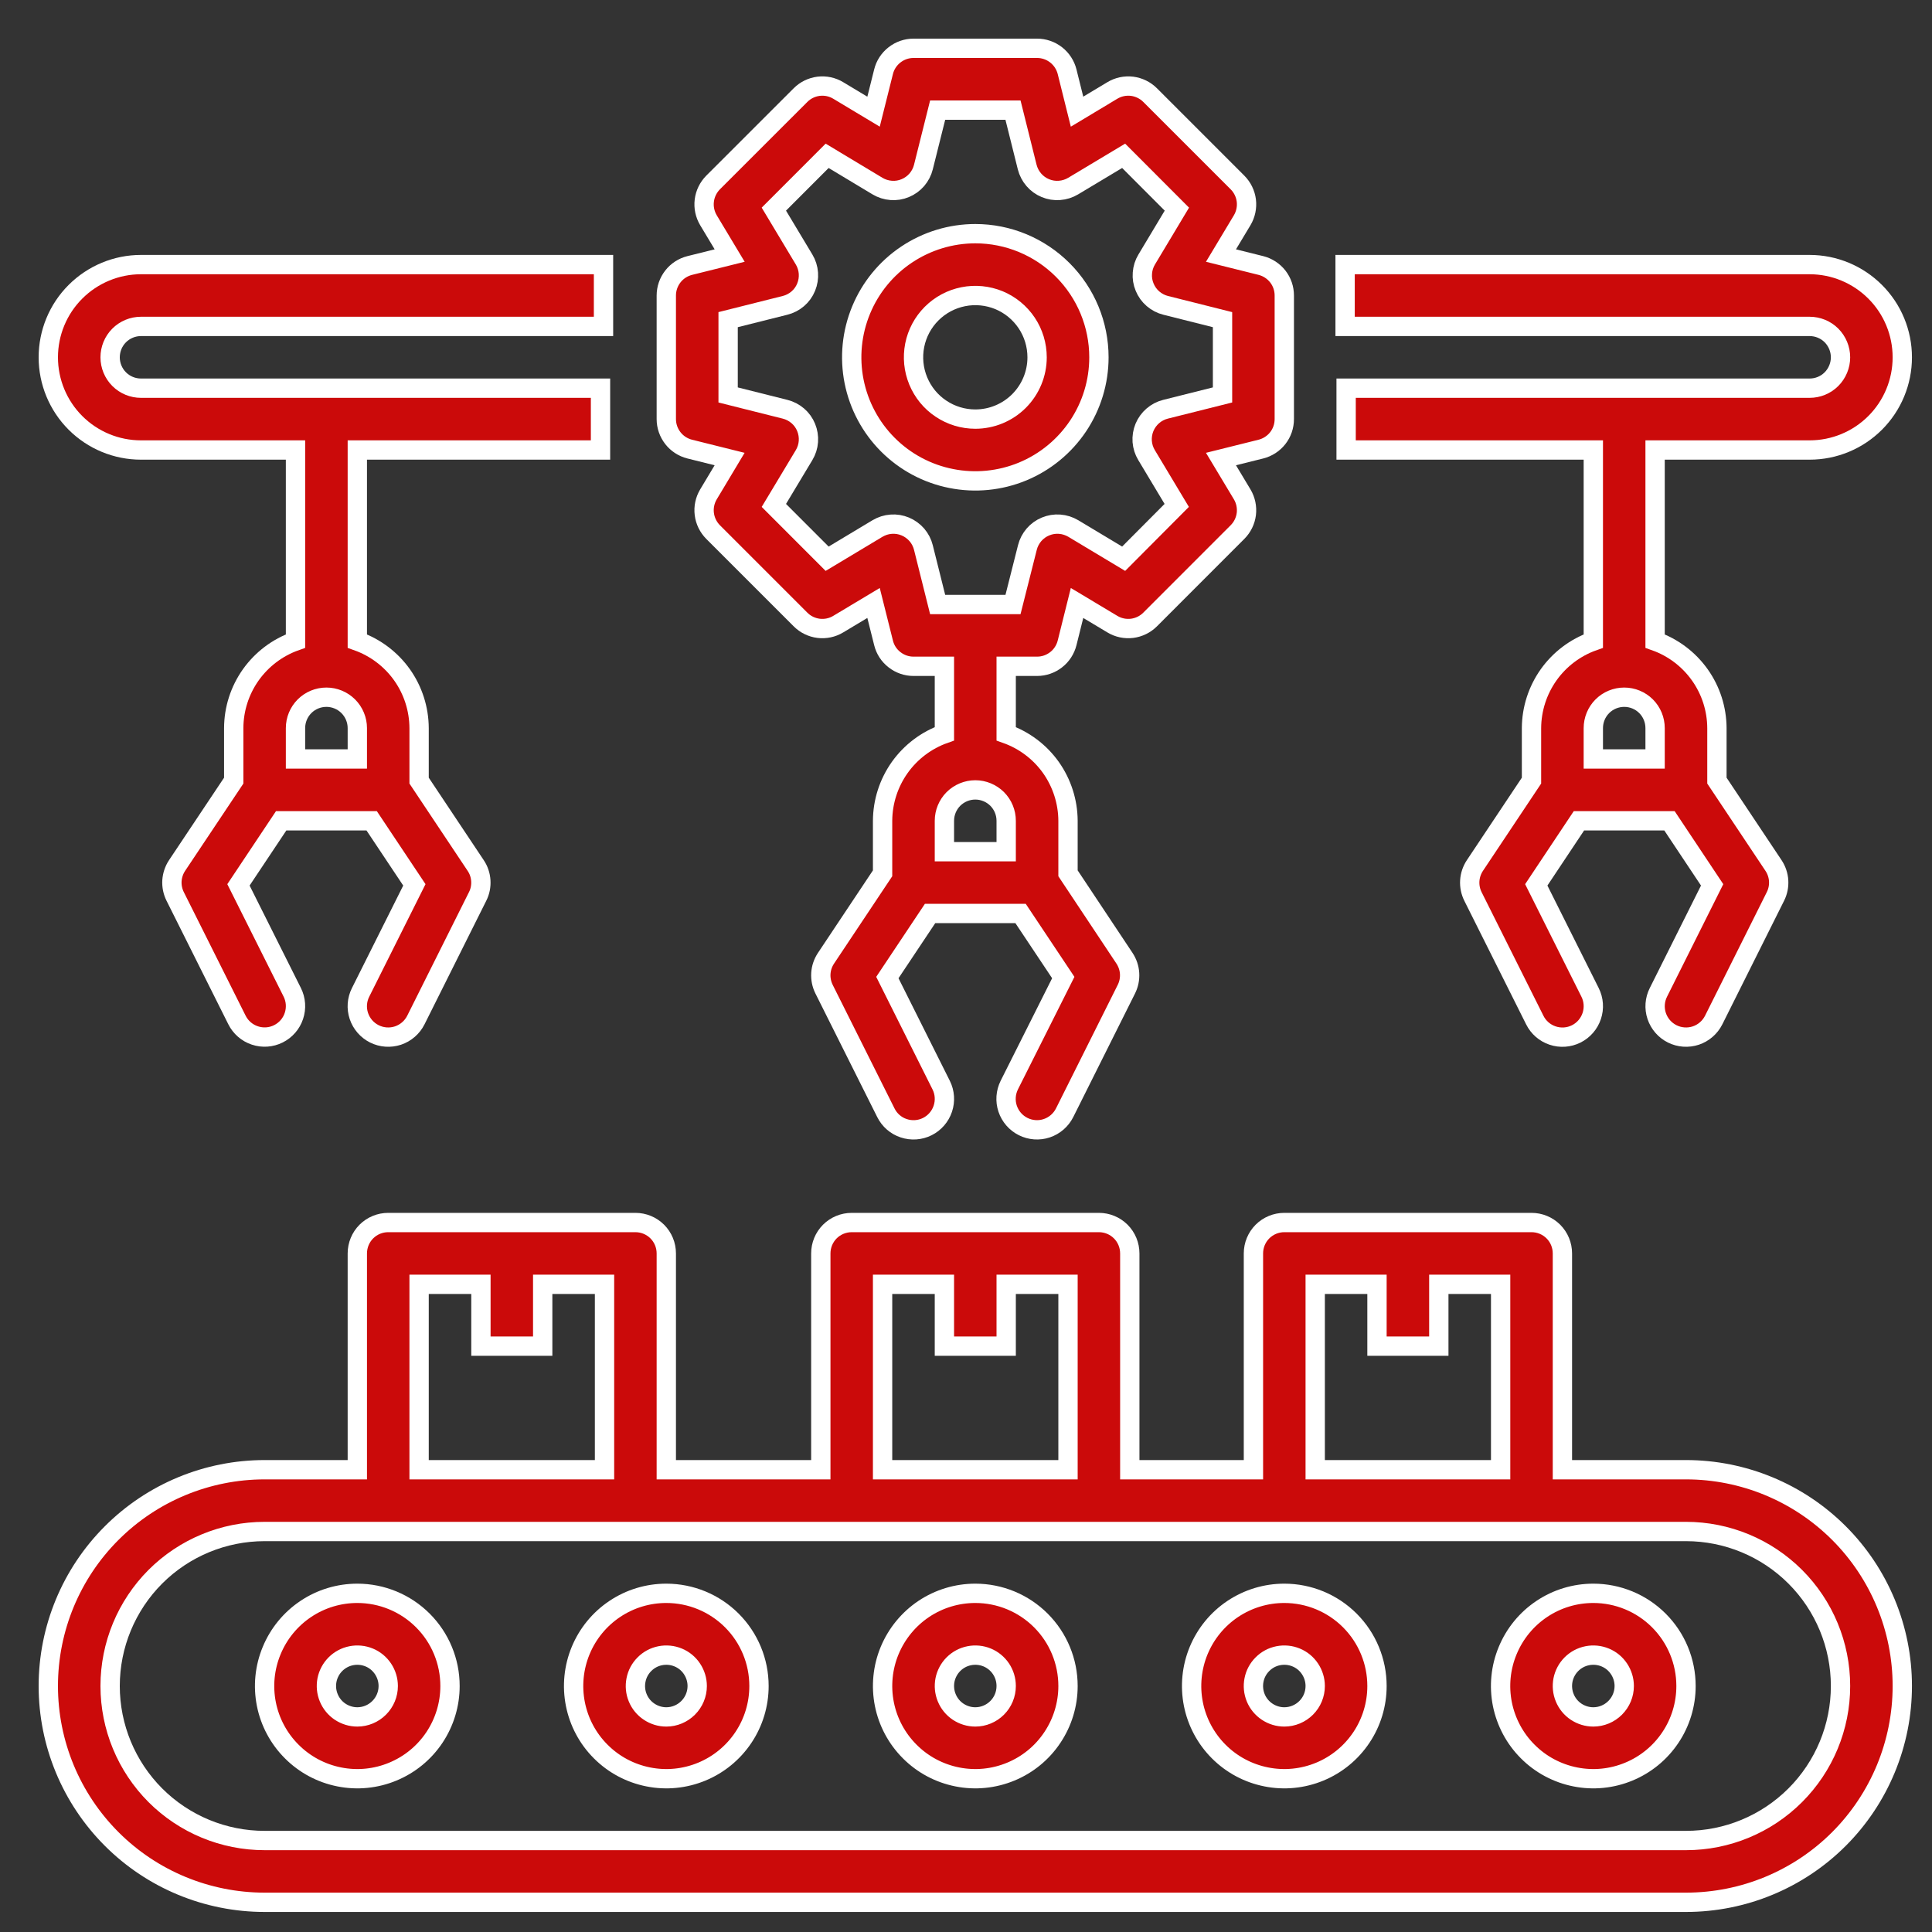
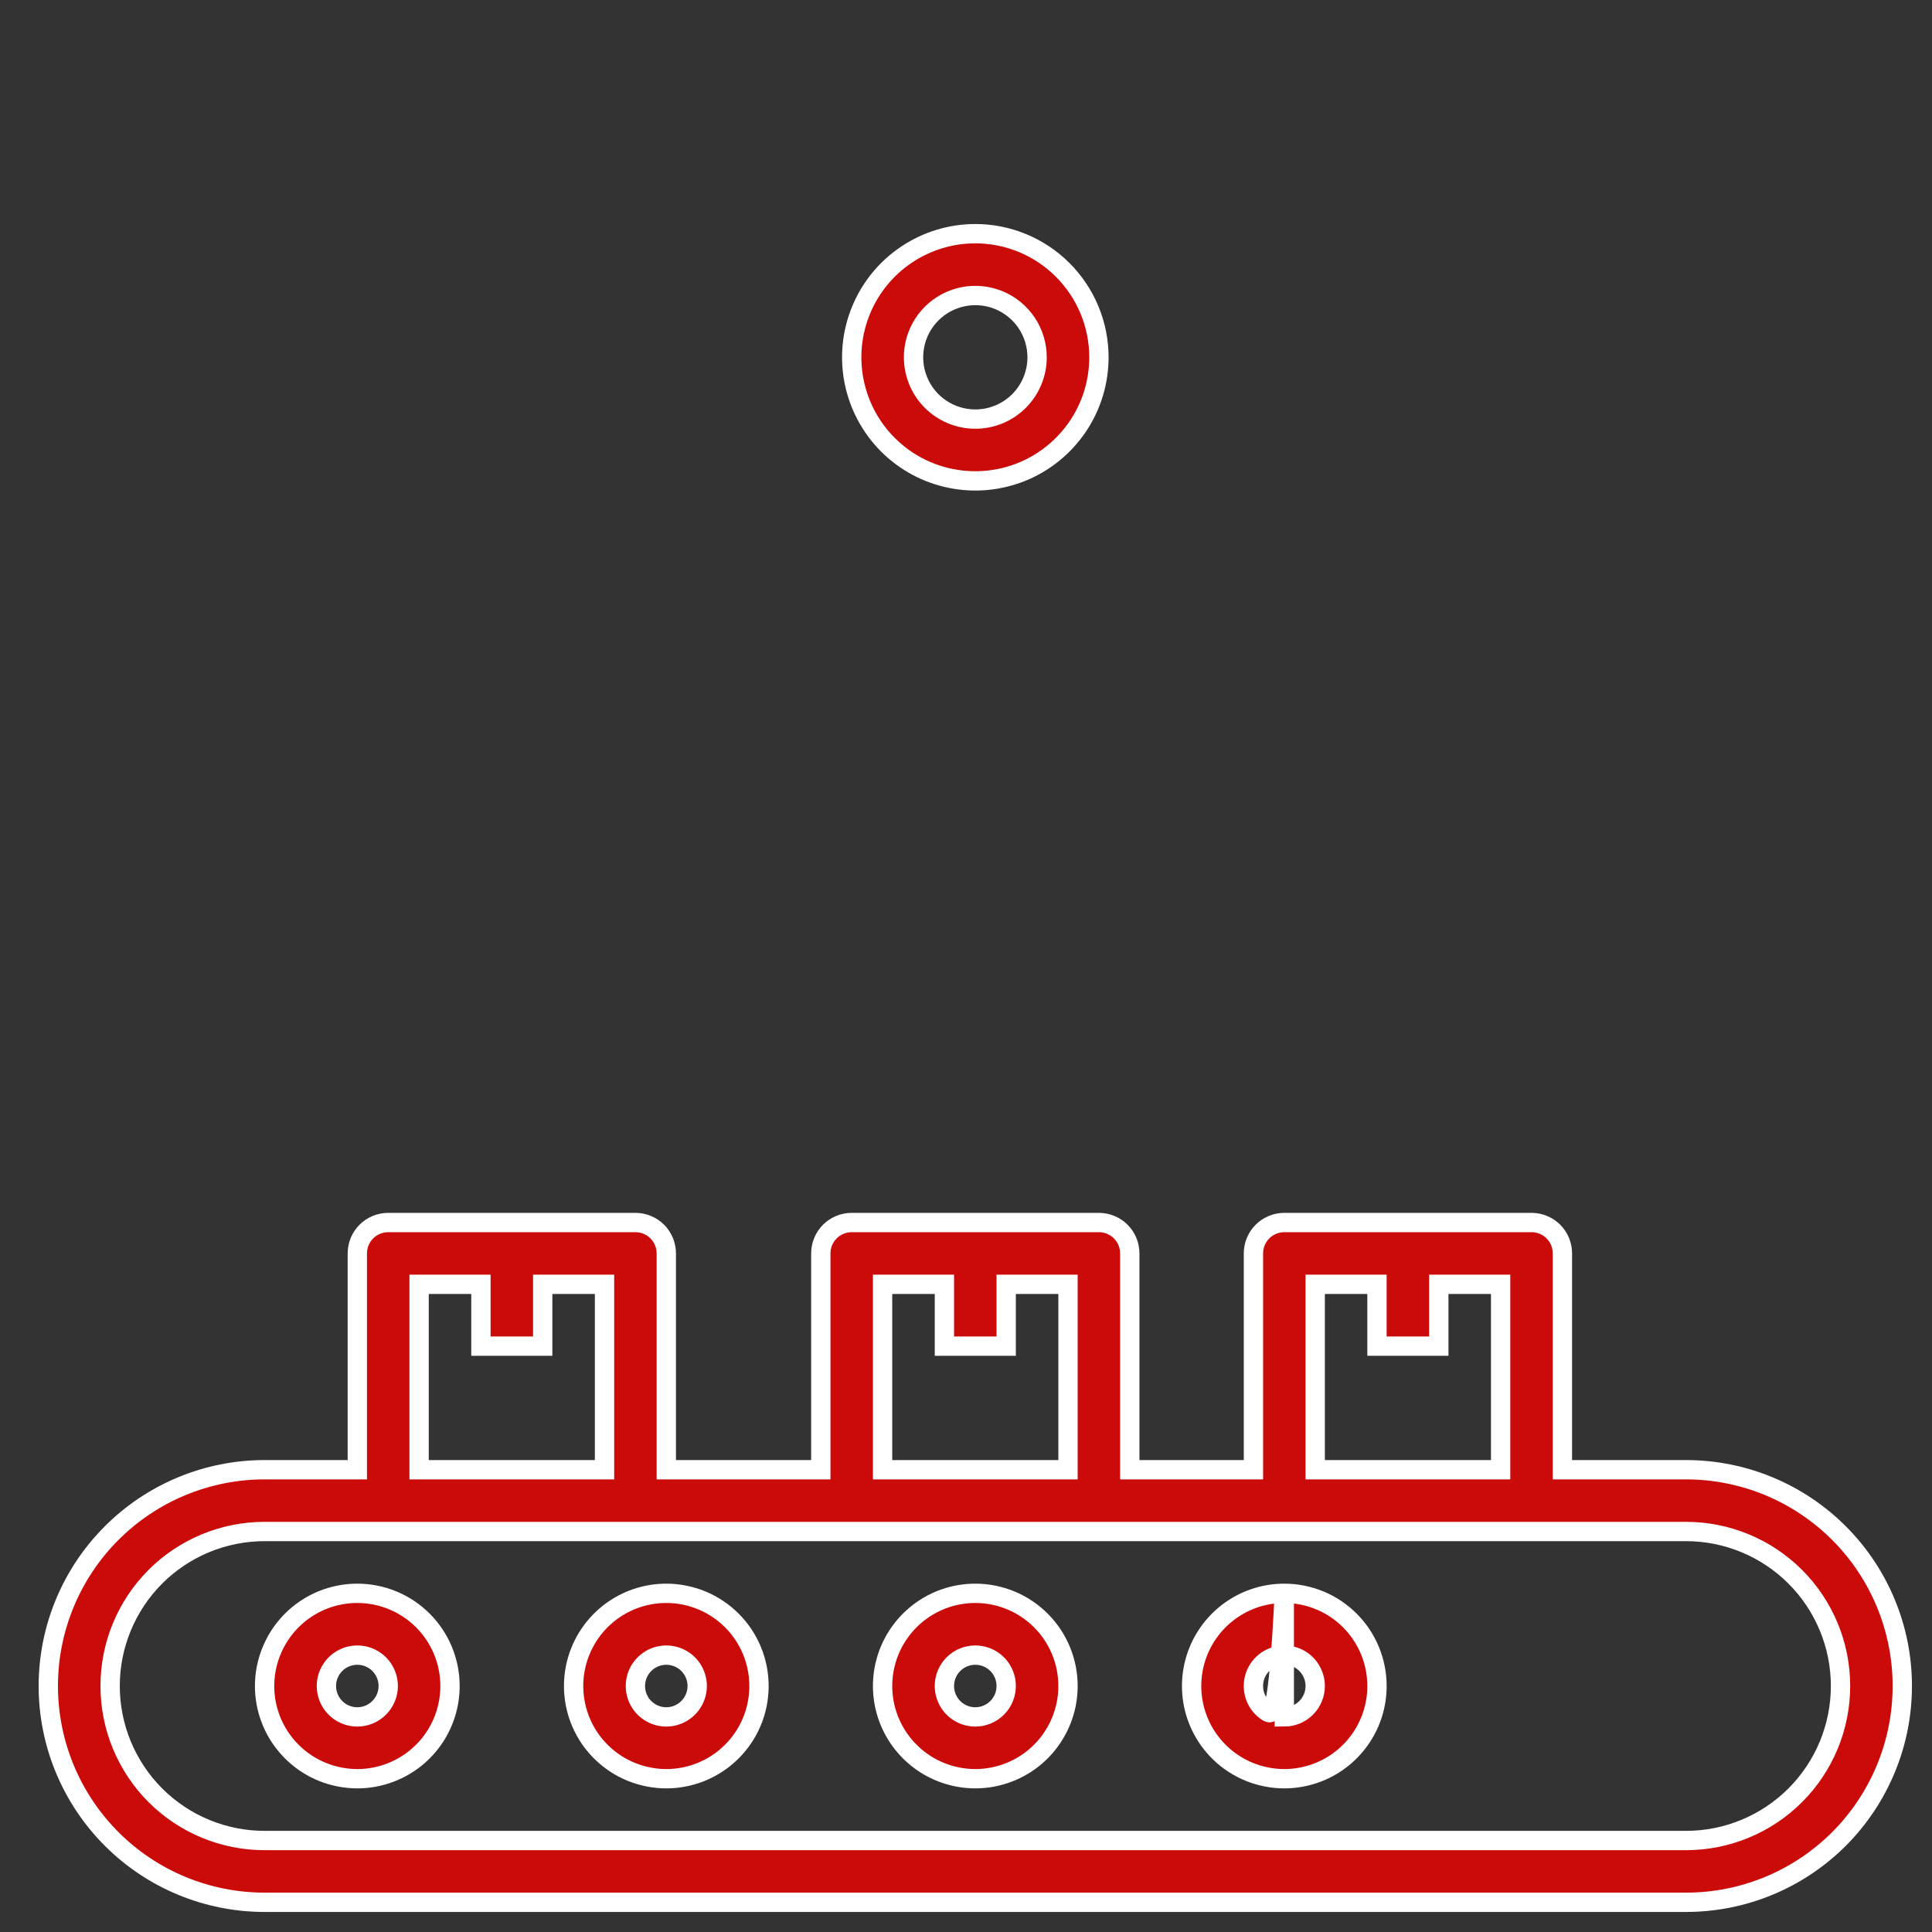
<svg xmlns="http://www.w3.org/2000/svg" width="40" height="40" viewBox="0 0 40 40" fill="none">
  <rect x="0" y="0" width="40" height="40" fill="#333333" stroke="none" />
  <path d="M20.193 4.838C19.687 4.838 19.192 4.989 18.771 5.27C18.35 5.551 18.022 5.951 17.829 6.418C17.635 6.886 17.584 7.4 17.683 7.897C17.782 8.393 18.025 8.849 18.383 9.207C18.741 9.565 19.197 9.809 19.694 9.907C20.19 10.006 20.704 9.955 21.172 9.762C21.64 9.568 22.039 9.24 22.321 8.819C22.602 8.398 22.752 7.904 22.752 7.398C22.752 6.719 22.482 6.068 22.002 5.588C21.522 5.108 20.872 4.838 20.193 4.838ZM20.193 8.677C19.94 8.677 19.692 8.602 19.482 8.461C19.271 8.321 19.108 8.121 19.011 7.887C18.914 7.653 18.889 7.396 18.938 7.148C18.987 6.9 19.109 6.672 19.288 6.493C19.467 6.314 19.695 6.192 19.943 6.143C20.191 6.093 20.449 6.119 20.683 6.215C20.916 6.312 21.116 6.476 21.257 6.687C21.397 6.897 21.472 7.144 21.472 7.398C21.472 7.737 21.337 8.062 21.098 8.302C20.858 8.542 20.532 8.677 20.193 8.677Z" fill="#CB0A0A" stroke="white" stroke-width="0.4" />
-   <path d="M2.919 9.317H6.118V13.273C5.745 13.405 5.422 13.649 5.193 13.971C4.964 14.294 4.84 14.679 4.839 15.075V16.162L3.667 17.918C3.604 18.012 3.568 18.121 3.56 18.233C3.553 18.345 3.576 18.457 3.626 18.558L4.906 21.117C4.982 21.269 5.115 21.385 5.276 21.438C5.437 21.492 5.612 21.48 5.764 21.404C5.916 21.328 6.032 21.195 6.085 21.034C6.139 20.873 6.127 20.697 6.051 20.545L4.937 18.32L5.821 16.994H7.695L8.579 18.32L7.465 20.547C7.389 20.698 7.376 20.874 7.43 21.035C7.484 21.196 7.599 21.329 7.751 21.405C7.903 21.481 8.079 21.493 8.24 21.44C8.401 21.386 8.534 21.27 8.61 21.119L9.889 18.559C9.94 18.459 9.962 18.346 9.955 18.234C9.948 18.122 9.912 18.013 9.849 17.92L8.677 16.162V15.075C8.675 14.679 8.552 14.294 8.323 13.971C8.094 13.649 7.77 13.405 7.398 13.273V9.317H12.433V8.037H2.919C2.75 8.037 2.587 7.97 2.467 7.85C2.347 7.73 2.28 7.567 2.28 7.398C2.28 7.228 2.347 7.065 2.467 6.945C2.587 6.825 2.75 6.758 2.919 6.758H12.495V5.478H2.919C2.41 5.478 1.922 5.681 1.562 6.041C1.202 6.4 1 6.889 1 7.398C1 7.907 1.202 8.395 1.562 8.755C1.922 9.115 2.41 9.317 2.919 9.317ZM7.398 15.714H6.118V15.075C6.118 14.905 6.185 14.742 6.305 14.622C6.425 14.502 6.588 14.435 6.758 14.435C6.927 14.435 7.09 14.502 7.21 14.622C7.33 14.742 7.398 14.905 7.398 15.075V15.714Z" fill="#CB0A0A" stroke="white" stroke-width="0.4" />
-   <path d="M37.466 5.478H27.849V6.758H37.466C37.636 6.758 37.799 6.825 37.919 6.945C38.038 7.065 38.106 7.228 38.106 7.398C38.106 7.567 38.038 7.73 37.919 7.85C37.799 7.97 37.636 8.037 37.466 8.037H27.87V9.317H32.988V13.273C32.615 13.405 32.292 13.649 32.063 13.971C31.834 14.294 31.71 14.679 31.708 15.075V16.162L30.536 17.92C30.474 18.014 30.437 18.122 30.43 18.235C30.423 18.347 30.446 18.459 30.496 18.56L31.776 21.119C31.851 21.271 31.985 21.387 32.145 21.44C32.306 21.494 32.482 21.482 32.634 21.406C32.786 21.33 32.901 21.197 32.955 21.036C33.009 20.875 32.997 20.699 32.921 20.547L31.807 18.32L32.69 16.994H34.565L35.448 18.32L34.335 20.547C34.259 20.698 34.246 20.874 34.3 21.035C34.354 21.196 34.469 21.329 34.621 21.405C34.773 21.481 34.949 21.493 35.11 21.44C35.271 21.386 35.404 21.27 35.48 21.119L36.759 18.559C36.809 18.459 36.832 18.346 36.825 18.234C36.818 18.122 36.781 18.013 36.719 17.92L35.547 16.162V15.075C35.545 14.679 35.422 14.294 35.192 13.971C34.963 13.649 34.64 13.405 34.267 13.273V9.317H37.466C37.975 9.317 38.463 9.115 38.823 8.755C39.183 8.395 39.385 7.907 39.385 7.398C39.385 6.889 39.183 6.4 38.823 6.041C38.463 5.681 37.975 5.478 37.466 5.478ZM34.267 15.714H32.988V15.075C32.988 14.905 33.055 14.742 33.175 14.622C33.295 14.502 33.458 14.435 33.628 14.435C33.797 14.435 33.96 14.502 34.08 14.622C34.2 14.742 34.267 14.905 34.267 15.075V15.714Z" fill="#CB0A0A" stroke="white" stroke-width="0.4" />
  <path d="M34.907 30.429H32.348V25.951C32.348 25.781 32.281 25.618 32.161 25.498C32.041 25.378 31.878 25.311 31.708 25.311H26.59C26.421 25.311 26.258 25.378 26.138 25.498C26.018 25.618 25.951 25.781 25.951 25.951V30.429H23.391V25.951C23.391 25.781 23.324 25.618 23.204 25.498C23.084 25.378 22.921 25.311 22.752 25.311H17.634C17.464 25.311 17.301 25.378 17.181 25.498C17.061 25.618 16.994 25.781 16.994 25.951V30.429H13.795V25.951C13.795 25.781 13.728 25.618 13.608 25.498C13.488 25.378 13.325 25.311 13.155 25.311H8.037C7.868 25.311 7.705 25.378 7.585 25.498C7.465 25.618 7.398 25.781 7.398 25.951V30.429H5.478C4.291 30.429 3.151 30.901 2.312 31.741C1.472 32.58 1 33.719 1 34.907C1 36.095 1.472 37.234 2.312 38.074C3.151 38.914 4.291 39.385 5.478 39.385H34.907C36.095 39.385 37.234 38.914 38.074 38.074C38.913 37.234 39.385 36.095 39.385 34.907C39.385 33.719 38.913 32.58 38.074 31.741C37.234 30.901 36.095 30.429 34.907 30.429ZM27.23 26.59H28.509V27.87H29.789V26.59H31.069V30.429H27.23V26.59ZM18.273 26.59H19.553V27.87H20.832V26.59H22.112V30.429H18.273V26.59ZM8.677 26.59H9.957V27.87H11.236V26.59H12.516V30.429H8.677V26.59ZM34.907 38.106H5.478C4.63 38.106 3.816 37.769 3.216 37.169C2.617 36.569 2.28 35.755 2.28 34.907C2.28 34.059 2.617 33.245 3.216 32.645C3.816 32.045 4.63 31.708 5.478 31.708H34.907C35.755 31.708 36.569 32.045 37.169 32.645C37.769 33.245 38.106 34.059 38.106 34.907C38.106 35.755 37.769 36.569 37.169 37.169C36.569 37.769 35.755 38.106 34.907 38.106Z" fill="#CB0A0A" stroke="white" stroke-width="0.4" />
  <path d="M7.398 32.988C7.018 32.988 6.647 33.1 6.332 33.311C6.016 33.522 5.77 33.822 5.625 34.173C5.479 34.523 5.441 34.909 5.515 35.282C5.589 35.654 5.772 35.996 6.041 36.264C6.309 36.533 6.651 36.715 7.023 36.789C7.396 36.864 7.782 36.825 8.132 36.68C8.483 36.535 8.783 36.289 8.994 35.973C9.204 35.658 9.317 35.287 9.317 34.907C9.317 34.398 9.115 33.91 8.755 33.55C8.395 33.19 7.907 32.988 7.398 32.988ZM7.398 35.547C7.271 35.547 7.148 35.509 7.042 35.439C6.937 35.369 6.855 35.269 6.807 35.152C6.758 35.035 6.746 34.906 6.77 34.782C6.795 34.658 6.856 34.544 6.945 34.455C7.035 34.365 7.149 34.304 7.273 34.28C7.397 34.255 7.526 34.268 7.643 34.316C7.76 34.364 7.859 34.446 7.93 34.552C8 34.657 8.038 34.781 8.038 34.907C8.038 35.077 7.97 35.239 7.85 35.359C7.73 35.479 7.567 35.547 7.398 35.547Z" fill="#CB0A0A" stroke="white" stroke-width="0.4" />
  <path d="M13.795 32.988C13.415 32.988 13.044 33.1 12.729 33.311C12.413 33.522 12.167 33.822 12.022 34.173C11.877 34.523 11.839 34.909 11.913 35.282C11.987 35.654 12.169 35.996 12.438 36.264C12.706 36.533 13.048 36.715 13.421 36.789C13.793 36.864 14.179 36.825 14.53 36.68C14.88 36.535 15.18 36.289 15.391 35.973C15.602 35.658 15.714 35.287 15.714 34.907C15.714 34.398 15.512 33.91 15.152 33.55C14.792 33.19 14.304 32.988 13.795 32.988ZM13.795 35.547C13.668 35.547 13.545 35.509 13.44 35.439C13.334 35.369 13.252 35.269 13.204 35.152C13.155 35.035 13.143 34.906 13.168 34.782C13.192 34.658 13.253 34.544 13.343 34.455C13.432 34.365 13.546 34.304 13.67 34.28C13.794 34.255 13.923 34.268 14.04 34.316C14.157 34.364 14.257 34.446 14.327 34.552C14.397 34.657 14.435 34.781 14.435 34.907C14.435 35.077 14.367 35.239 14.247 35.359C14.127 35.479 13.965 35.547 13.795 35.547Z" fill="#CB0A0A" stroke="white" stroke-width="0.4" />
  <path d="M20.193 32.988C19.813 32.988 19.442 33.1 19.126 33.311C18.811 33.522 18.565 33.822 18.419 34.173C18.274 34.523 18.236 34.909 18.31 35.282C18.384 35.654 18.567 35.996 18.836 36.264C19.104 36.533 19.446 36.715 19.818 36.789C20.191 36.864 20.576 36.825 20.927 36.68C21.278 36.535 21.578 36.289 21.788 35.973C21.999 35.658 22.112 35.287 22.112 34.907C22.112 34.398 21.91 33.91 21.55 33.55C21.19 33.19 20.702 32.988 20.193 32.988ZM20.193 35.547C20.066 35.547 19.942 35.509 19.837 35.439C19.732 35.369 19.65 35.269 19.602 35.152C19.553 35.035 19.541 34.906 19.565 34.782C19.59 34.658 19.651 34.544 19.74 34.455C19.83 34.365 19.944 34.304 20.068 34.28C20.192 34.255 20.321 34.268 20.438 34.316C20.554 34.364 20.654 34.446 20.725 34.552C20.795 34.657 20.832 34.781 20.832 34.907C20.832 35.077 20.765 35.239 20.645 35.359C20.525 35.479 20.362 35.547 20.193 35.547Z" fill="#CB0A0A" stroke="white" stroke-width="0.4" />
-   <path d="M26.59 32.988C26.211 32.988 25.84 33.1 25.524 33.311C25.208 33.522 24.962 33.822 24.817 34.173C24.672 34.523 24.634 34.909 24.708 35.282C24.782 35.654 24.965 35.996 25.233 36.264C25.502 36.533 25.843 36.715 26.216 36.789C26.588 36.864 26.974 36.825 27.325 36.68C27.675 36.535 27.975 36.289 28.186 35.973C28.397 35.658 28.509 35.287 28.509 34.907C28.509 34.398 28.307 33.91 27.947 33.55C27.587 33.19 27.099 32.988 26.59 32.988ZM26.59 35.547C26.464 35.547 26.34 35.509 26.235 35.439C26.13 35.369 26.047 35.269 25.999 35.152C25.951 35.035 25.938 34.906 25.963 34.782C25.987 34.658 26.048 34.544 26.138 34.455C26.227 34.365 26.341 34.304 26.465 34.28C26.59 34.255 26.718 34.268 26.835 34.316C26.952 34.364 27.052 34.446 27.122 34.552C27.192 34.657 27.23 34.781 27.23 34.907C27.23 35.077 27.163 35.239 27.043 35.359C26.923 35.479 26.76 35.547 26.59 35.547Z" fill="#CB0A0A" stroke="white" stroke-width="0.4" />
-   <path d="M32.988 32.988C32.608 32.988 32.237 33.1 31.922 33.311C31.606 33.522 31.36 33.822 31.215 34.173C31.069 34.523 31.031 34.909 31.105 35.282C31.18 35.654 31.362 35.996 31.631 36.264C31.899 36.533 32.241 36.715 32.613 36.789C32.986 36.864 33.372 36.825 33.722 36.68C34.073 36.535 34.373 36.289 34.584 35.973C34.795 35.658 34.907 35.287 34.907 34.907C34.907 34.398 34.705 33.91 34.345 33.55C33.985 33.19 33.497 32.988 32.988 32.988ZM32.988 35.547C32.861 35.547 32.738 35.509 32.632 35.439C32.527 35.369 32.445 35.269 32.397 35.152C32.348 35.035 32.336 34.906 32.36 34.782C32.385 34.658 32.446 34.544 32.535 34.455C32.625 34.365 32.739 34.304 32.863 34.28C32.987 34.255 33.116 34.268 33.233 34.316C33.35 34.364 33.45 34.446 33.52 34.552C33.59 34.657 33.628 34.781 33.628 34.907C33.628 35.077 33.56 35.239 33.44 35.359C33.32 35.479 33.157 35.547 32.988 35.547Z" fill="#CB0A0A" stroke="white" stroke-width="0.4" />
-   <path d="M26.59 8.677V6.118C26.59 5.975 26.543 5.837 26.455 5.724C26.367 5.612 26.244 5.532 26.106 5.497L25.279 5.291L25.718 4.56C25.791 4.437 25.821 4.294 25.804 4.152C25.786 4.011 25.722 3.879 25.621 3.778L23.812 1.969C23.711 1.868 23.579 1.804 23.438 1.786C23.296 1.769 23.152 1.799 23.03 1.873L22.299 2.312L22.093 1.485C22.058 1.346 21.978 1.224 21.866 1.136C21.753 1.048 21.615 1 21.472 1H18.913C18.77 1 18.632 1.048 18.52 1.136C18.407 1.224 18.327 1.346 18.293 1.485L18.086 2.312L17.355 1.873C17.233 1.799 17.09 1.769 16.948 1.786C16.806 1.804 16.674 1.868 16.574 1.969L14.764 3.778C14.664 3.879 14.599 4.011 14.582 4.152C14.564 4.294 14.595 4.437 14.668 4.56L15.107 5.291L14.28 5.497C14.141 5.532 14.018 5.612 13.931 5.724C13.843 5.837 13.795 5.975 13.795 6.118V8.677C13.795 8.82 13.843 8.958 13.931 9.071C14.018 9.183 14.141 9.263 14.28 9.298L15.106 9.504L14.668 10.235C14.595 10.357 14.564 10.501 14.582 10.642C14.599 10.784 14.664 10.915 14.764 11.016L16.574 12.826C16.674 12.927 16.806 12.991 16.948 13.009C17.09 13.026 17.233 12.996 17.355 12.922L18.086 12.484L18.293 13.31C18.327 13.449 18.407 13.572 18.52 13.659C18.632 13.747 18.77 13.795 18.913 13.795H19.553V15.192C19.18 15.324 18.857 15.568 18.628 15.89C18.399 16.213 18.275 16.598 18.273 16.994V18.081L17.101 19.84C17.039 19.933 17.002 20.042 16.995 20.154C16.988 20.266 17.011 20.378 17.061 20.479L18.341 23.038C18.416 23.19 18.549 23.306 18.71 23.359C18.872 23.413 19.047 23.401 19.199 23.325C19.351 23.249 19.466 23.116 19.52 22.955C19.574 22.794 19.562 22.618 19.486 22.466L18.372 20.239L19.256 18.913H21.13L22.014 20.239L20.896 22.466C20.821 22.618 20.808 22.793 20.862 22.954C20.916 23.115 21.031 23.248 21.183 23.324C21.335 23.4 21.511 23.413 21.672 23.359C21.833 23.305 21.966 23.189 22.042 23.038L23.321 20.479C23.371 20.378 23.394 20.266 23.387 20.153C23.38 20.041 23.343 19.933 23.281 19.839L22.112 18.081V16.994C22.11 16.598 21.986 16.213 21.758 15.89C21.529 15.568 21.205 15.324 20.832 15.192V13.795H21.472C21.615 13.795 21.753 13.747 21.866 13.659C21.978 13.572 22.058 13.449 22.093 13.31L22.299 12.484L23.03 12.922C23.152 12.996 23.296 13.026 23.438 13.009C23.579 12.991 23.711 12.927 23.812 12.826L25.621 11.016C25.722 10.915 25.786 10.784 25.804 10.642C25.821 10.501 25.791 10.357 25.718 10.235L25.279 9.504L26.106 9.298C26.244 9.263 26.367 9.183 26.455 9.071C26.543 8.958 26.59 8.82 26.59 8.677ZM20.832 17.634H19.553V16.994C19.553 16.824 19.62 16.662 19.74 16.541C19.86 16.422 20.023 16.354 20.193 16.354C20.362 16.354 20.525 16.422 20.645 16.541C20.765 16.662 20.832 16.824 20.832 16.994V17.634ZM25.311 8.177L24.131 8.473C24.034 8.497 23.944 8.544 23.869 8.609C23.793 8.674 23.734 8.756 23.695 8.849C23.657 8.941 23.641 9.041 23.648 9.141C23.656 9.24 23.686 9.337 23.738 9.422L24.363 10.464L23.264 11.568L22.221 10.942C22.135 10.891 22.038 10.86 21.939 10.853C21.839 10.845 21.739 10.862 21.647 10.9C21.554 10.938 21.472 10.998 21.407 11.073C21.342 11.149 21.295 11.239 21.271 11.336L20.973 12.516H19.413L19.118 11.336C19.094 11.239 19.047 11.149 18.982 11.073C18.916 10.998 18.834 10.938 18.742 10.9C18.65 10.862 18.55 10.845 18.45 10.853C18.35 10.86 18.254 10.891 18.168 10.942L17.125 11.568L16.022 10.464L16.648 9.422C16.699 9.337 16.73 9.24 16.737 9.141C16.744 9.041 16.728 8.941 16.69 8.849C16.652 8.756 16.593 8.674 16.517 8.609C16.441 8.544 16.351 8.497 16.254 8.473L15.075 8.177V6.618L16.254 6.322C16.351 6.298 16.441 6.251 16.517 6.186C16.593 6.121 16.652 6.039 16.69 5.946C16.728 5.854 16.744 5.754 16.737 5.655C16.73 5.555 16.699 5.458 16.648 5.373L16.022 4.33L17.125 3.226L18.168 3.853C18.254 3.904 18.35 3.935 18.45 3.942C18.55 3.95 18.65 3.934 18.742 3.895C18.834 3.857 18.916 3.798 18.982 3.722C19.047 3.646 19.094 3.556 19.118 3.459L19.413 2.28H20.973L21.267 3.459C21.292 3.556 21.338 3.646 21.404 3.722C21.469 3.798 21.551 3.857 21.643 3.895C21.736 3.934 21.836 3.95 21.936 3.942C22.035 3.935 22.132 3.904 22.218 3.853L23.264 3.226L24.366 4.33L23.741 5.373C23.689 5.458 23.659 5.555 23.652 5.655C23.644 5.754 23.66 5.854 23.699 5.946C23.737 6.039 23.796 6.121 23.872 6.186C23.948 6.251 24.037 6.298 24.134 6.322L25.311 6.618V8.177Z" fill="#CB0A0A" stroke="white" stroke-width="0.4" />
+   <path d="M26.59 32.988C26.211 32.988 25.84 33.1 25.524 33.311C25.208 33.522 24.962 33.822 24.817 34.173C24.672 34.523 24.634 34.909 24.708 35.282C24.782 35.654 24.965 35.996 25.233 36.264C25.502 36.533 25.843 36.715 26.216 36.789C26.588 36.864 26.974 36.825 27.325 36.68C27.675 36.535 27.975 36.289 28.186 35.973C28.397 35.658 28.509 35.287 28.509 34.907C28.509 34.398 28.307 33.91 27.947 33.55C27.587 33.19 27.099 32.988 26.59 32.988ZC26.464 35.547 26.34 35.509 26.235 35.439C26.13 35.369 26.047 35.269 25.999 35.152C25.951 35.035 25.938 34.906 25.963 34.782C25.987 34.658 26.048 34.544 26.138 34.455C26.227 34.365 26.341 34.304 26.465 34.28C26.59 34.255 26.718 34.268 26.835 34.316C26.952 34.364 27.052 34.446 27.122 34.552C27.192 34.657 27.23 34.781 27.23 34.907C27.23 35.077 27.163 35.239 27.043 35.359C26.923 35.479 26.76 35.547 26.59 35.547Z" fill="#CB0A0A" stroke="white" stroke-width="0.4" />
</svg>